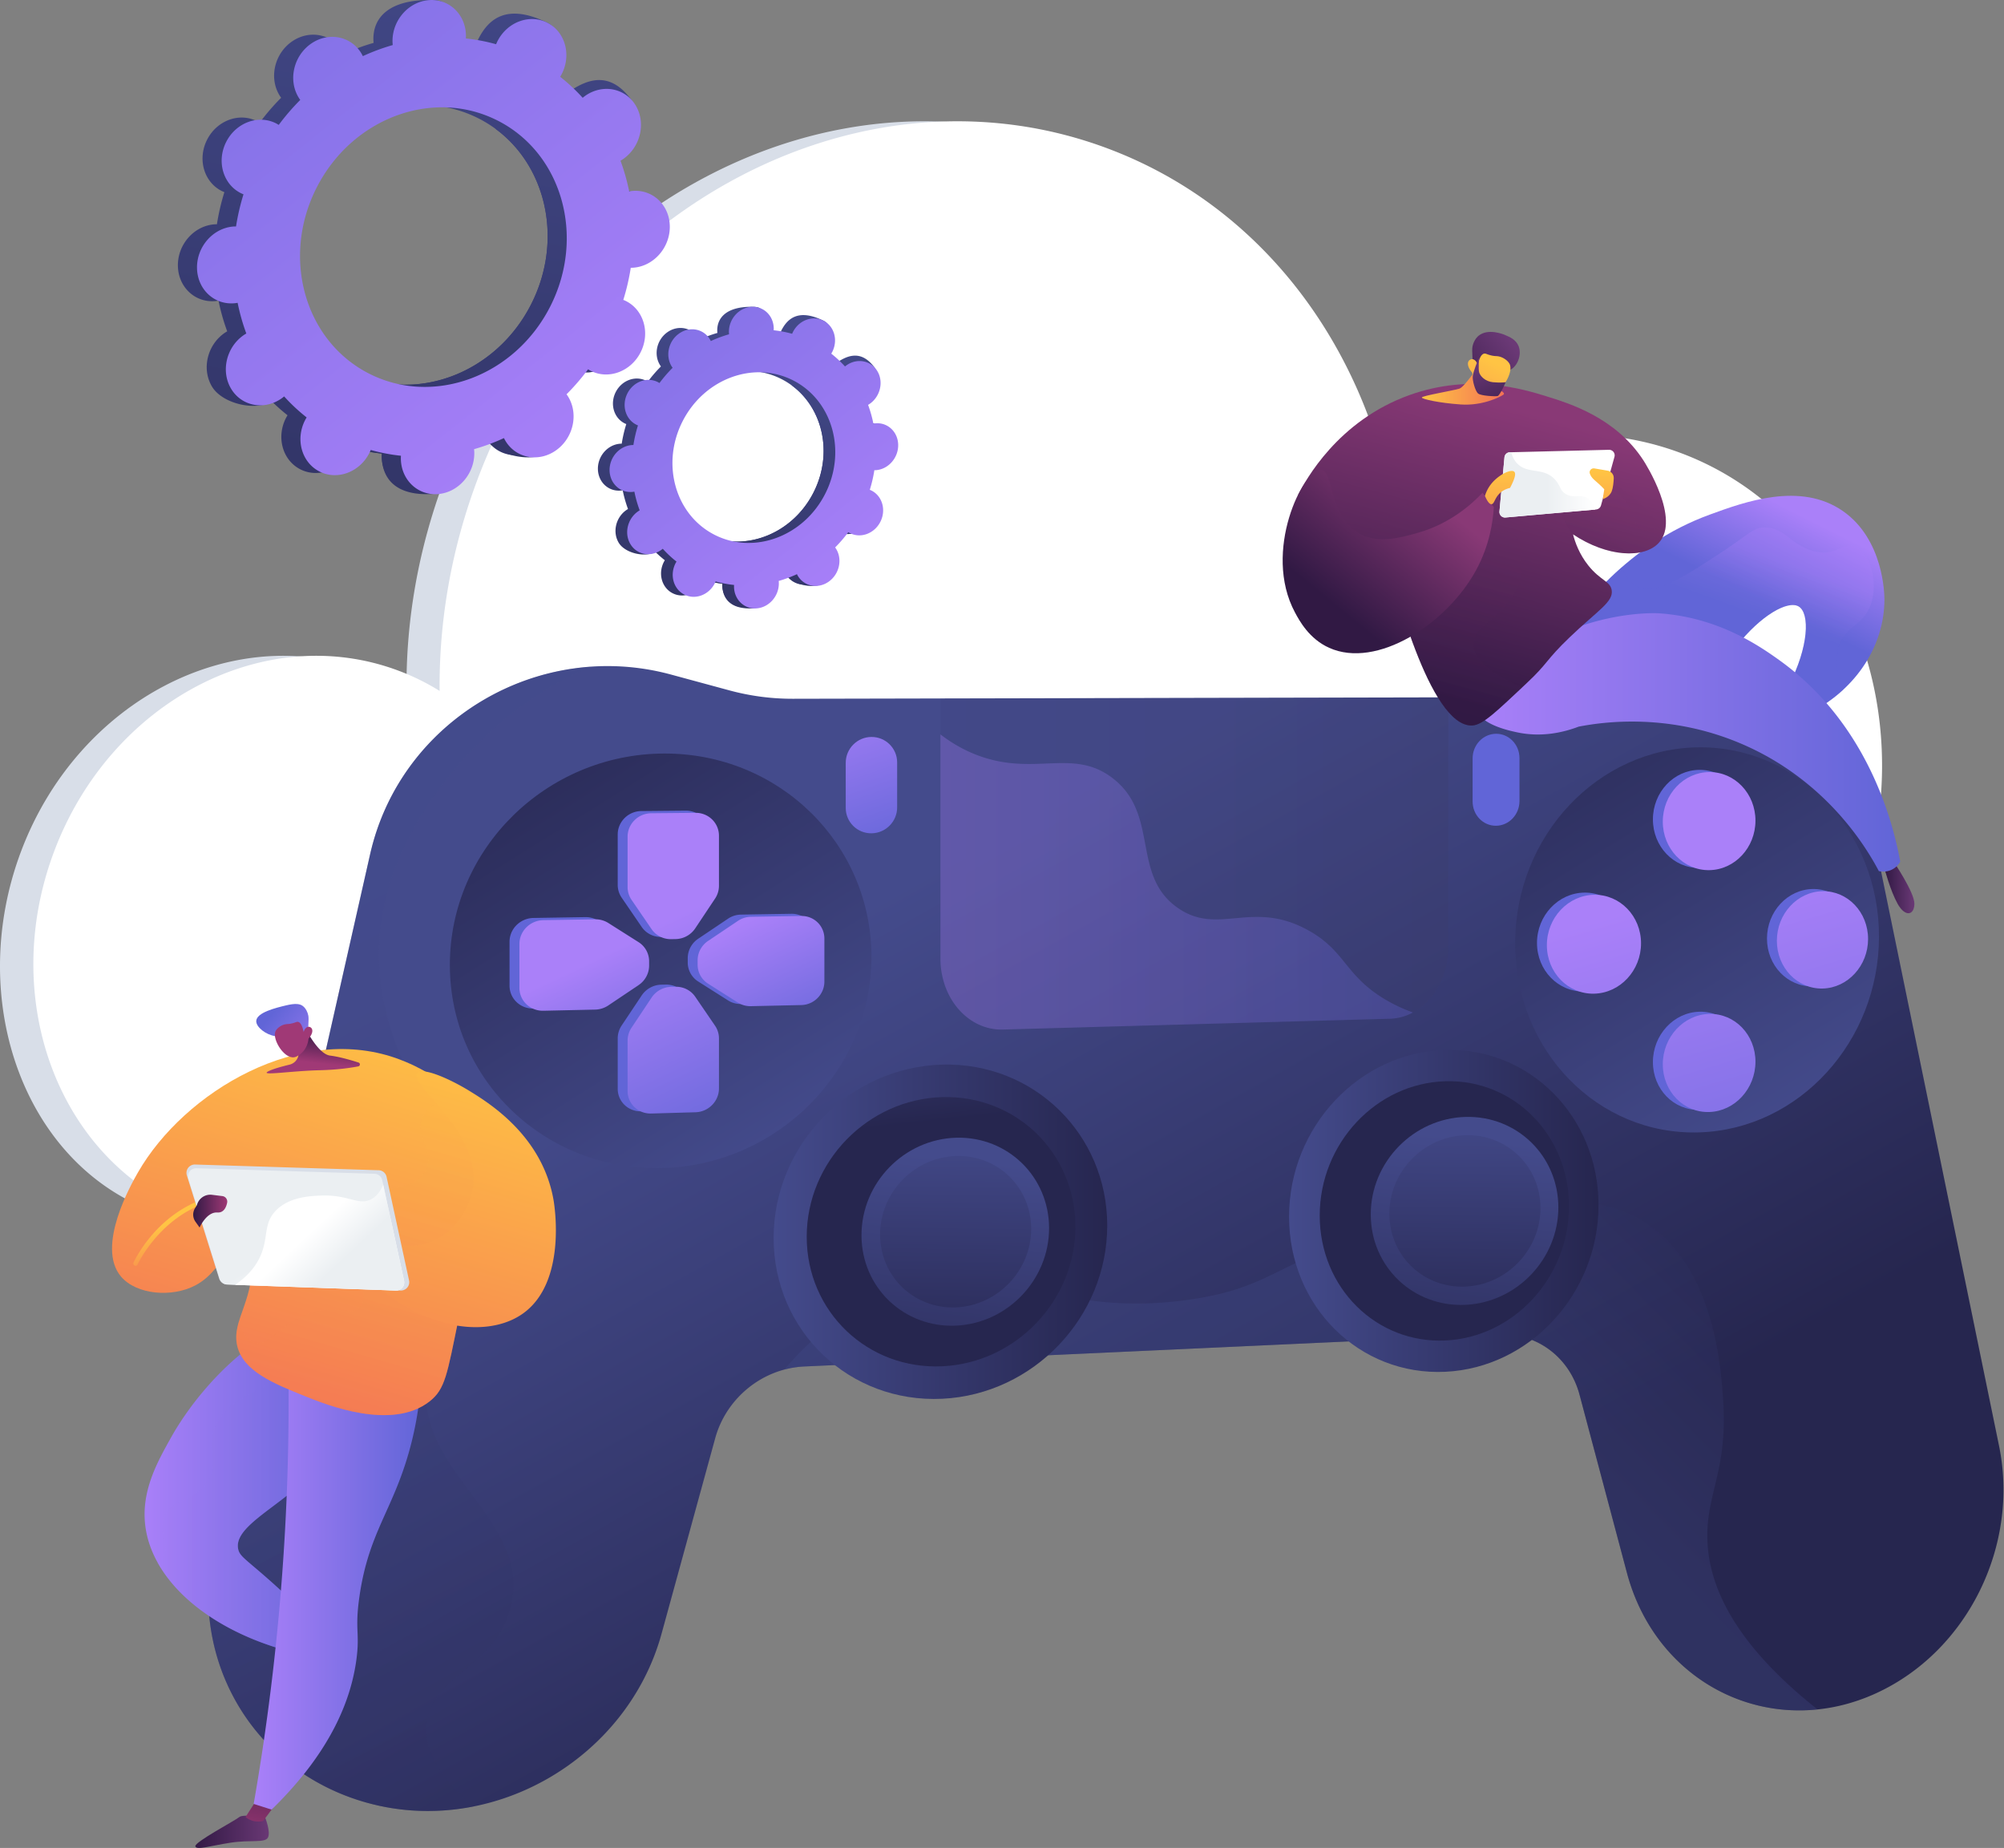
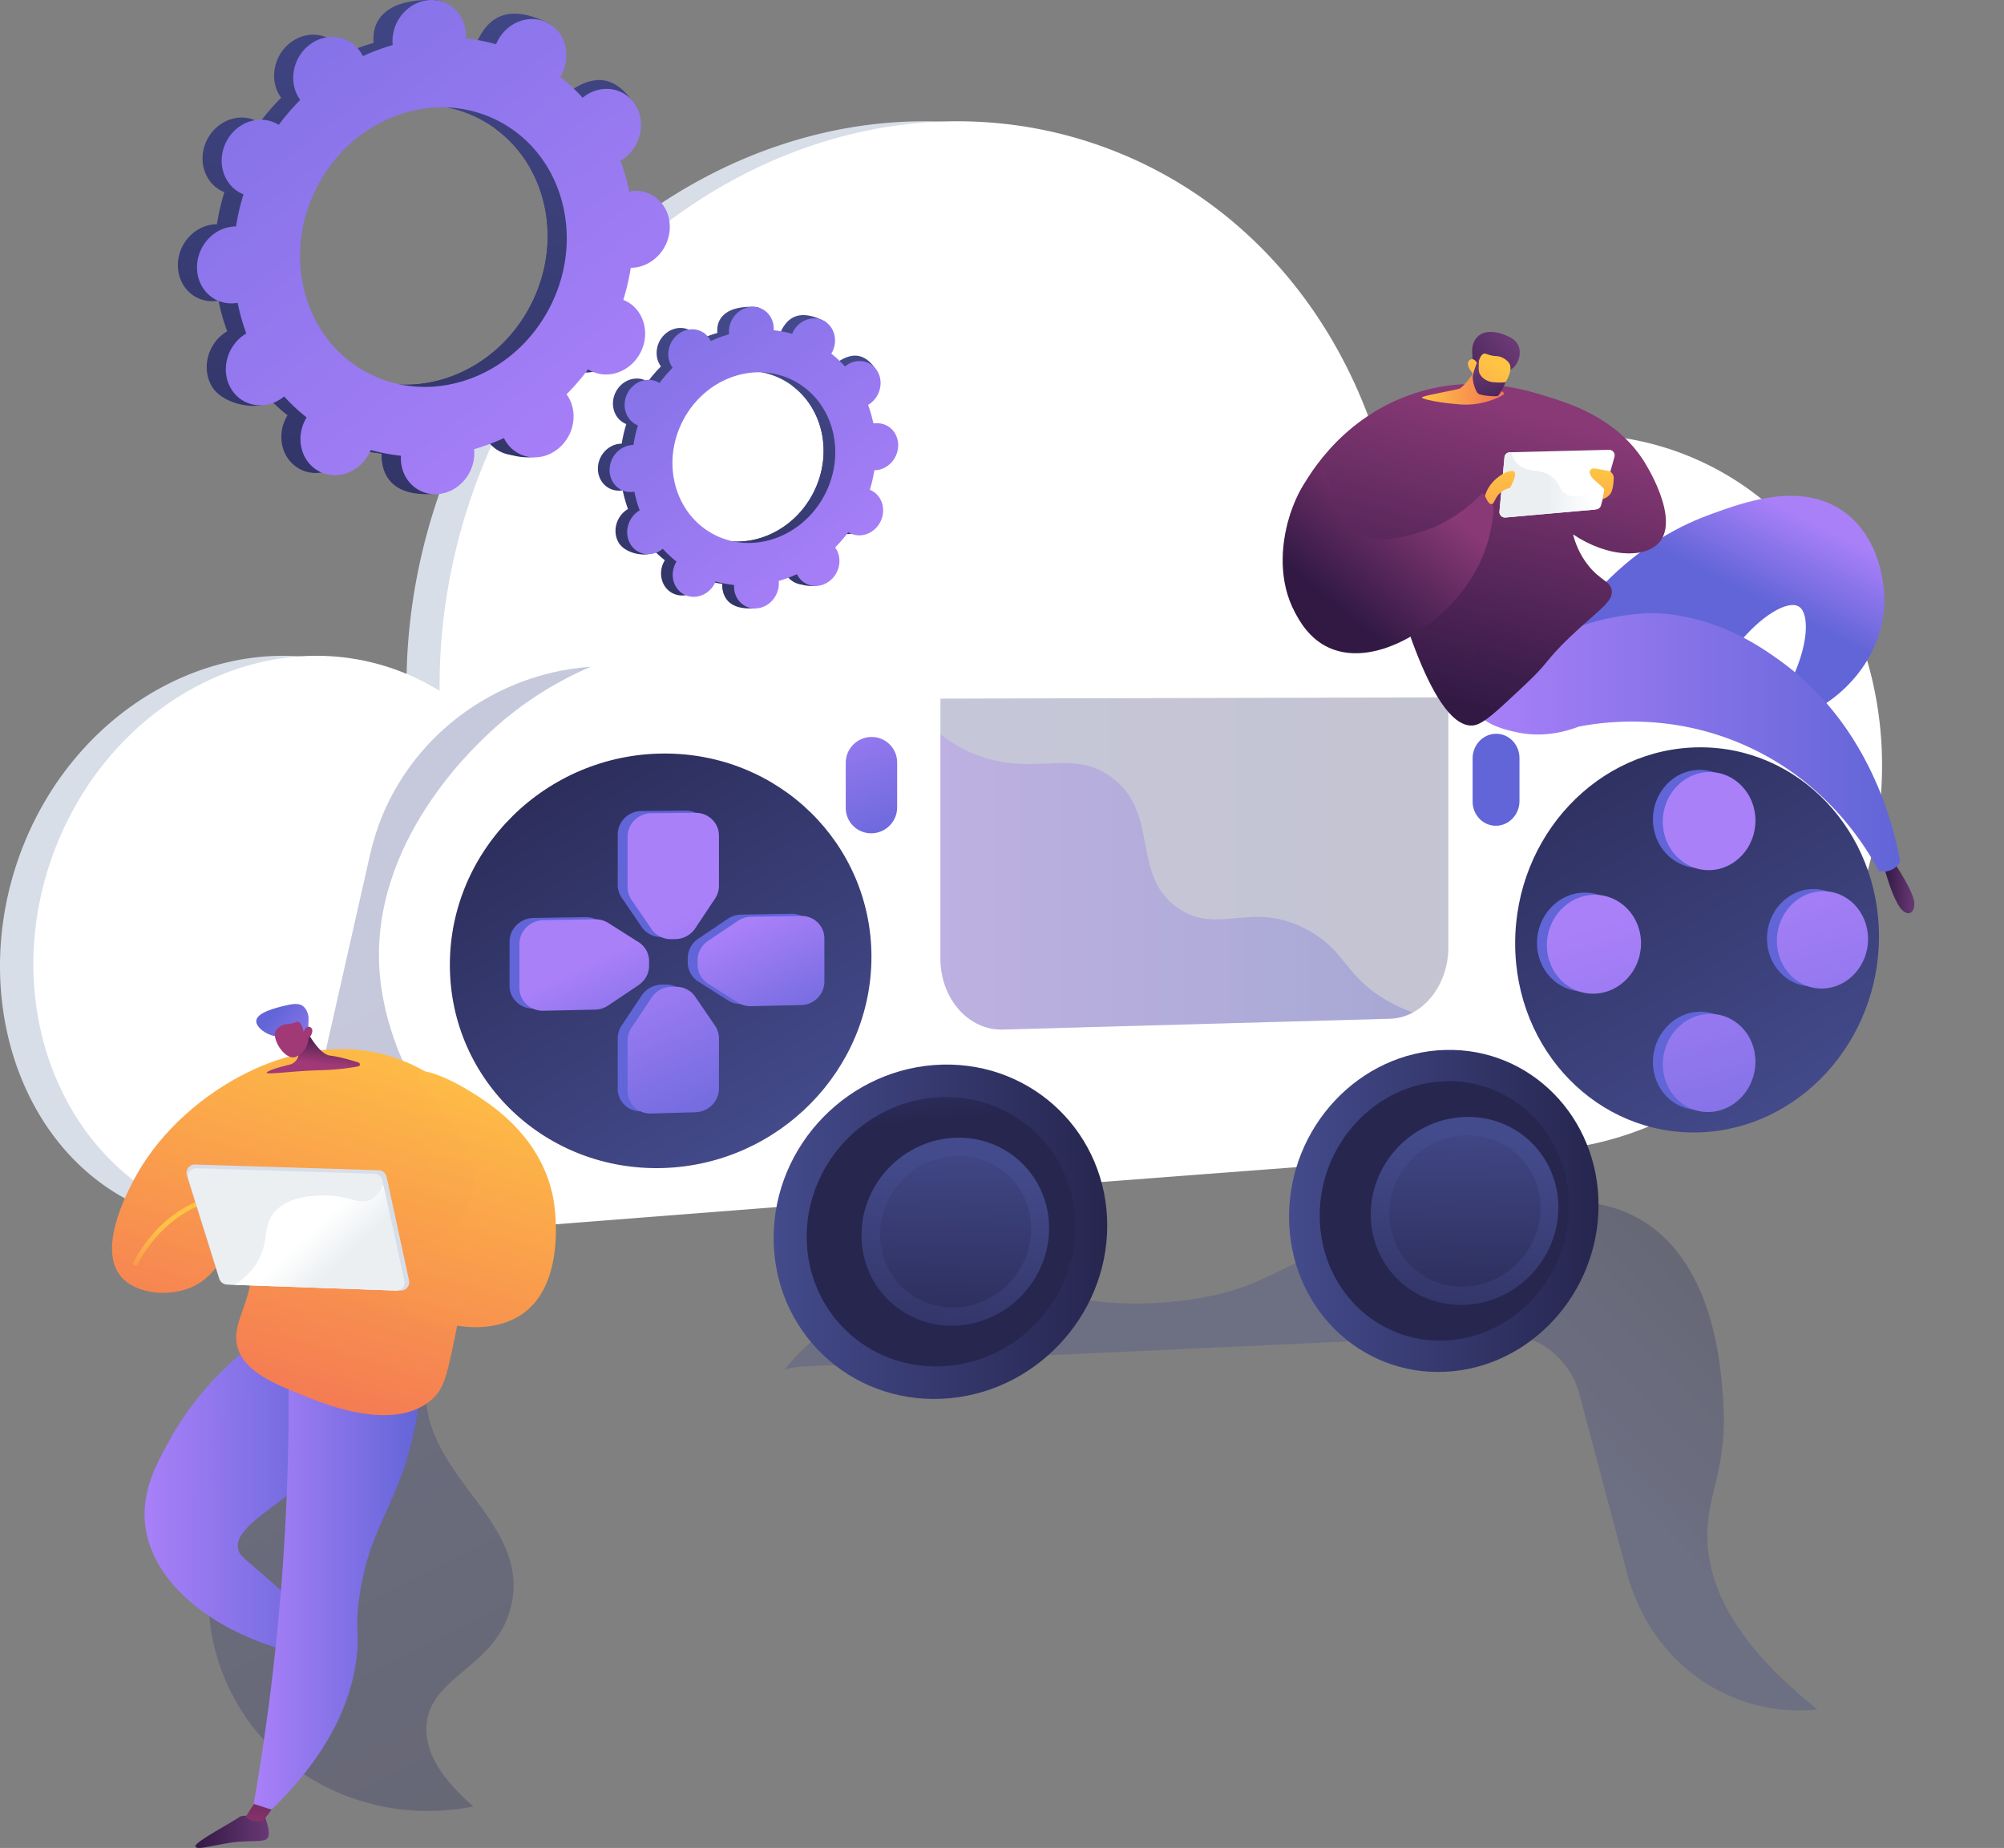
<svg xmlns="http://www.w3.org/2000/svg" width="564" height="520" viewBox="0 0 564 520">
  <rect x="0" y="0" width="564" height="520" fill="#808080" stroke="none" />
  <defs>
    <linearGradient x1="100.992%" y1="-205.674%" x2="23.248%" y2="185.151%" id="linearGradient-36">
      <stop stop-color="#311944" offset="0%" />
      <stop stop-color="#A03976" offset="100%" />
    </linearGradient>
    <linearGradient x1="28.815%" y1="28.996%" x2="68.123%" y2="75.546%" id="linearGradient-1">
      <stop stop-color="#444B8C" offset="0%" />
      <stop stop-color="#26264F" offset="99.64%" />
    </linearGradient>
    <linearGradient x1="71.283%" y1="43.189%" x2="104.948%" y2="26.12%" id="linearGradient-3">
      <stop stop-color="#444B8C" offset="0%" />
      <stop stop-color="#26264F" offset="99.64%" />
    </linearGradient>
    <linearGradient x1="78.105%" y1="94.994%" x2="9.338%" y2="-15.036%" id="linearGradient-4">
      <stop stop-color="#444B8C" offset="0%" />
      <stop stop-color="#26264F" offset="99.64%" />
    </linearGradient>
    <linearGradient x1="0%" y1="50%" x2="100.001%" y2="50%" id="linearGradient-5">
      <stop stop-color="#444B8C" offset="0%" />
      <stop stop-color="#26264F" offset="99.64%" />
    </linearGradient>
    <linearGradient x1="38.881%" y1="-53.479%" x2="45.716%" y2="10.128%" id="linearGradient-6">
      <stop stop-color="#444B8C" offset="0%" />
      <stop stop-color="#26264F" offset="99.64%" />
    </linearGradient>
    <linearGradient x1="54.123%" y1="11.845%" x2="37.515%" y2="165.438%" id="linearGradient-7">
      <stop stop-color="#444B8C" offset="0%" />
      <stop stop-color="#26264F" offset="99.64%" />
    </linearGradient>
    <linearGradient x1="50.809%" y1="-20.433%" x2="48.935%" y2="143%" id="linearGradient-8">
      <stop stop-color="#444B8C" offset="0%" />
      <stop stop-color="#26264F" offset="99.64%" />
    </linearGradient>
    <linearGradient x1="-.001%" y1="50.001%" x2="100%" y2="50.001%" id="linearGradient-9">
      <stop stop-color="#444B8C" offset="0%" />
      <stop stop-color="#26264F" offset="99.64%" />
    </linearGradient>
    <linearGradient x1="37.564%" y1="-70.157%" x2="44.399%" y2="-4.114%" id="linearGradient-10">
      <stop stop-color="#444B8C" offset="0%" />
      <stop stop-color="#26264F" offset="99.64%" />
    </linearGradient>
    <linearGradient x1="54.126%" y1="11.847%" x2="37.518%" y2="165.441%" id="linearGradient-11">
      <stop stop-color="#444B8C" offset="0%" />
      <stop stop-color="#26264F" offset="99.64%" />
    </linearGradient>
    <linearGradient x1="50.807%" y1="-20.429%" x2="48.933%" y2="143.003%" id="linearGradient-12">
      <stop stop-color="#444B8C" offset="0%" />
      <stop stop-color="#26264F" offset="99.64%" />
    </linearGradient>
    <linearGradient x1="30.23%" y1="-57.62%" x2="65.276%" y2="133.213%" id="linearGradient-13">
      <stop stop-color="#AA80F9" offset="0%" />
      <stop stop-color="#6165D7" offset="99.64%" />
    </linearGradient>
    <linearGradient x1="-5.497%" y1="-266.429%" x2="29.553%" y2="-66.554%" id="linearGradient-14">
      <stop stop-color="#AA80F9" offset="0%" />
      <stop stop-color="#6165D7" offset="99.64%" />
    </linearGradient>
    <linearGradient x1="171.227%" y1="203.485%" x2="142.177%" y2="164.883%" id="linearGradient-15">
      <stop stop-color="#AA80F9" offset="0%" />
      <stop stop-color="#6165D7" offset="99.64%" />
    </linearGradient>
    <linearGradient x1="115.476%" y1="144.853%" x2="86.627%" y2="106.385%" id="linearGradient-16">
      <stop stop-color="#AA80F9" offset="0%" />
      <stop stop-color="#6165D7" offset="99.64%" />
    </linearGradient>
    <linearGradient x1="207.257%" y1="161.728%" x2="168.138%" y2="135.225%" id="linearGradient-17">
      <stop stop-color="#AA80F9" offset="0%" />
      <stop stop-color="#6165D7" offset="99.64%" />
    </linearGradient>
    <linearGradient x1="147.47%" y1="111.322%" x2="107.447%" y2="83.956%" id="linearGradient-18">
      <stop stop-color="#AA80F9" offset="0%" />
      <stop stop-color="#6165D7" offset="99.64%" />
    </linearGradient>
    <linearGradient x1="63.479%" y1="78.007%" x2="124.601%" y2="257.452%" id="linearGradient-19">
      <stop stop-color="#AA80F9" offset="0%" />
      <stop stop-color="#6165D7" offset="99.64%" />
    </linearGradient>
    <linearGradient x1="18.828%" y1="-30.347%" x2="79.521%" y2="148.467%" id="linearGradient-20">
      <stop stop-color="#AA80F9" offset="0%" />
      <stop stop-color="#6165D7" offset="99.64%" />
    </linearGradient>
    <linearGradient x1="46.97%" y1="50.656%" x2="129.273%" y2="173.855%" id="linearGradient-21">
      <stop stop-color="#AA80F9" offset="0%" />
      <stop stop-color="#6165D7" offset="99.64%" />
    </linearGradient>
    <linearGradient x1="28.591%" y1="12.322%" x2="112.791%" y2="139.527%" id="linearGradient-22">
      <stop stop-color="#AA80F9" offset="0%" />
      <stop stop-color="#6165D7" offset="99.64%" />
    </linearGradient>
    <linearGradient x1="77.239%" y1="97.088%" x2="1.581%" y2="-33.636%" id="linearGradient-23">
      <stop stop-color="#444B8C" offset="0%" />
      <stop stop-color="#26264F" offset="99.64%" />
    </linearGradient>
    <linearGradient x1="291.254%" y1="305.359%" x2="224.609%" y2="234.821%" id="linearGradient-24">
      <stop stop-color="#AA80F9" offset="0%" />
      <stop stop-color="#6165D7" offset="99.64%" />
    </linearGradient>
    <linearGradient x1="174.706%" y1="182.037%" x2="108.1%" y2="111.52%" id="linearGradient-25">
      <stop stop-color="#AA80F9" offset="0%" />
      <stop stop-color="#6165D7" offset="99.64%" />
    </linearGradient>
    <linearGradient x1="287.385%" y1="299.27%" x2="220.753%" y2="229.303%" id="linearGradient-26">
      <stop stop-color="#AA80F9" offset="0%" />
      <stop stop-color="#6165D7" offset="99.64%" />
    </linearGradient>
    <linearGradient x1="179.442%" y1="188.11%" x2="112.812%" y2="117.02%" id="linearGradient-27">
      <stop stop-color="#AA80F9" offset="0%" />
      <stop stop-color="#6165D7" offset="99.64%" />
    </linearGradient>
    <linearGradient x1="67.17%" y1="112.309%" x2="187.131%" y2="547.627%" id="linearGradient-28">
      <stop stop-color="#AA80F9" offset="0%" />
      <stop stop-color="#6165D7" offset="99.64%" />
    </linearGradient>
    <linearGradient x1="4.579%" y1="-114.868%" x2="124.47%" y2="320.323%" id="linearGradient-29">
      <stop stop-color="#AA80F9" offset="0%" />
      <stop stop-color="#6165D7" offset="99.64%" />
    </linearGradient>
    <linearGradient x1="43.994%" y1="28.368%" x2="163.932%" y2="460.164%" id="linearGradient-30">
      <stop stop-color="#AA80F9" offset="0%" />
      <stop stop-color="#6165D7" offset="99.64%" />
    </linearGradient>
    <linearGradient x1="27.865%" y1="-30.964%" x2="147.8%" y2="407.77%" id="linearGradient-31">
      <stop stop-color="#AA80F9" offset="0%" />
      <stop stop-color="#6165D7" offset="99.64%" />
    </linearGradient>
    <linearGradient x1="45.905%" y1="20.228%" x2="66.526%" y2="134.776%" id="linearGradient-32">
      <stop stop-color="#444B8C" offset="0%" />
      <stop stop-color="#26264F" offset="99.64%" />
    </linearGradient>
    <linearGradient x1=".002%" y1="49.998%" x2="107.496%" y2="49.998%" id="linearGradient-33">
      <stop stop-color="#AA80F9" offset="0%" />
      <stop stop-color="#6165D7" offset="99.64%" />
    </linearGradient>
    <linearGradient x1="-.001%" y1="50.001%" x2="99.999%" y2="50.001%" id="linearGradient-34">
      <stop stop-color="#AA80F9" offset="0%" />
      <stop stop-color="#6165D7" offset="99.64%" />
    </linearGradient>
    <linearGradient x1=".004%" y1="49.986%" x2="100%" y2="49.986%" id="linearGradient-35">
      <stop stop-color="#311944" offset="0%" />
      <stop stop-color="#6B3976" offset="100%" />
    </linearGradient>
    <linearGradient x1="0%" y1="50.001%" x2="100%" y2="50.001%" id="linearGradient-2">
      <stop stop-color="#40447E" offset="0%" />
      <stop stop-color="#3C3B6B" offset="99.64%" />
    </linearGradient>
    <linearGradient x1="-7.127%" y1="49.999%" x2="99.998%" y2="49.999%" id="linearGradient-37">
      <stop stop-color="#AA80F9" offset="0%" />
      <stop stop-color="#6165D7" offset="99.64%" />
    </linearGradient>
    <linearGradient x1="-.003%" y1="49.999%" x2="99.994%" y2="49.999%" id="linearGradient-38">
      <stop stop-color="#AA80F9" offset="0%" />
      <stop stop-color="#6165D7" offset="99.64%" />
    </linearGradient>
    <linearGradient x1="65.966%" y1="-6.568%" x2="33.752%" y2="104.145%" id="linearGradient-39">
      <stop stop-color="#FFC444" offset="0%" />
      <stop stop-color="#F36F56" offset="99.64%" />
    </linearGradient>
    <linearGradient x1="45.811%" y1="37.435%" x2="75.382%" y2="126.198%" id="linearGradient-40">
      <stop stop-color="#FFC444" offset="0%" />
      <stop stop-color="#F36F56" offset="99.64%" />
    </linearGradient>
    <linearGradient x1="67.119%" y1="-20.941%" x2="36.481%" y2="115.481%" id="linearGradient-41">
      <stop stop-color="#FFC444" offset="0%" />
      <stop stop-color="#F36F56" offset="99.64%" />
    </linearGradient>
    <linearGradient x1="67.96%" y1="-7.803%" x2="29.612%" y2="162.306%" id="linearGradient-42">
      <stop stop-color="#FFC444" offset="0%" />
      <stop stop-color="#F36F56" offset="99.64%" />
    </linearGradient>
    <linearGradient x1="40.269%" y1="37.775%" x2="74.38%" y2="72.558%" id="linearGradient-43">
      <stop stop-color="#EBEFF2" offset="49.4%" />
      <stop stop-color="#FFF" offset="100%" />
    </linearGradient>
    <linearGradient x1="92.955%" y1="81.977%" x2="42.289%" y2="47.94%" id="linearGradient-44">
      <stop stop-color="#EBEFF2" offset="49.4%" />
      <stop stop-color="#FFF" offset="100%" />
    </linearGradient>
    <linearGradient x1="62.379%" y1="7.56%" x2="47.2%" y2="71.464%" id="linearGradient-45">
      <stop stop-color="#311944" offset="0%" />
      <stop stop-color="#A03976" offset="100%" />
    </linearGradient>
    <linearGradient x1="0%" y1="49.993%" x2="100.007%" y2="49.993%" id="linearGradient-46">
      <stop stop-color="#311944" offset="0%" />
      <stop stop-color="#A03976" offset="100%" />
    </linearGradient>
    <linearGradient x1="162.232%" y1="116.161%" x2="29.847%" y2="23.92%" id="linearGradient-47">
      <stop stop-color="#AA80F9" offset="0%" />
      <stop stop-color="#6165D7" offset="99.64%" />
    </linearGradient>
    <linearGradient x1="99.089%" y1="-84.367%" x2="63.325%" y2=".464%" id="linearGradient-48">
      <stop stop-color="#311944" offset="0%" />
      <stop stop-color="#A03976" offset="100%" />
    </linearGradient>
    <linearGradient x1="61.235%" y1="-.469%" x2="24.511%" y2="163.739%" id="linearGradient-49">
      <stop stop-color="#444B8C" offset="0%" />
      <stop stop-color="#26264F" offset="99.64%" />
    </linearGradient>
    <linearGradient x1="60.146%" y1="-3.606%" x2="34.305%" y2="174.236%" id="linearGradient-50">
      <stop stop-color="#444B8C" offset="0%" />
      <stop stop-color="#26264F" offset="99.64%" />
    </linearGradient>
    <linearGradient x1="86.058%" y1="97.727%" x2="-45.606%" y2="-76.544%" id="linearGradient-51">
      <stop stop-color="#AA80F9" offset="0%" />
      <stop stop-color="#6165D7" offset="99.64%" />
    </linearGradient>
    <linearGradient x1="61.075%" y1="-26.783%" x2="30.12%" y2="187.196%" id="linearGradient-52">
      <stop stop-color="#444B8C" offset="0%" />
      <stop stop-color="#26264F" offset="99.64%" />
    </linearGradient>
    <linearGradient x1="59.421%" y1="-34.261%" x2="37.637%" y2="197.5%" id="linearGradient-53">
      <stop stop-color="#444B8C" offset="0%" />
      <stop stop-color="#26264F" offset="99.64%" />
    </linearGradient>
    <linearGradient x1="86.053%" y1="97.728%" x2="-45.584%" y2="-76.526%" id="linearGradient-54">
      <stop stop-color="#AA80F9" offset="0%" />
      <stop stop-color="#6165D7" offset="99.64%" />
    </linearGradient>
    <linearGradient x1="76.76%" y1="16.135%" x2="55.058%" y2="46.525%" id="linearGradient-55">
      <stop stop-color="#AA80F9" offset="0%" />
      <stop stop-color="#6165D7" offset="100%" />
    </linearGradient>
    <linearGradient x1="69.821%" y1="19.39%" x2="54.687%" y2="43.555%" id="linearGradient-56">
      <stop stop-color="#AA80F9" offset="0%" />
      <stop stop-color="#6165D7" offset="99.64%" />
    </linearGradient>
    <linearGradient x1=".005%" y1="49.993%" x2="100.012%" y2="49.993%" id="linearGradient-57">
      <stop stop-color="#311944" offset="0%" />
      <stop stop-color="#6B3976" offset="100%" />
    </linearGradient>
    <linearGradient x1="-.001%" y1="50%" x2="99.999%" y2="50%" id="linearGradient-58">
      <stop stop-color="#AA80F9" offset="0%" />
      <stop stop-color="#6165D7" offset="99.64%" />
    </linearGradient>
    <linearGradient x1="58.258%" y1="10.707%" x2="34.972%" y2="90.491%" id="linearGradient-59">
      <stop stop-color="#893976" offset="0%" />
      <stop stop-color="#311944" offset="100%" />
    </linearGradient>
    <linearGradient x1="79.715%" y1="-63.531%" x2="-40.859%" y2="387.913%" id="linearGradient-60">
      <stop stop-color="#893976" offset="0%" />
      <stop stop-color="#311944" offset="100%" />
    </linearGradient>
    <linearGradient x1="68.621%" y1="-.509%" x2="-7.604%" y2="188.056%" id="linearGradient-61">
      <stop stop-color="#893976" offset="0%" />
      <stop stop-color="#311944" offset="100%" />
    </linearGradient>
    <linearGradient x1="50.051%" y1="10.26%" x2="48.314%" y2="379.376%" id="linearGradient-62">
      <stop stop-color="#FFC444" offset="0%" />
      <stop stop-color="#F36F56" offset="99.64%" />
    </linearGradient>
    <linearGradient x1="68.836%" y1="-47.52%" x2="41.402%" y2="93.981%" id="linearGradient-63">
      <stop stop-color="#893976" offset="0%" />
      <stop stop-color="#311944" offset="100%" />
    </linearGradient>
    <linearGradient x1="72.61%" y1="13.655%" x2="25.773%" y2="63.137%" id="linearGradient-64">
      <stop stop-color="#893976" offset="0%" />
      <stop stop-color="#311944" offset="100%" />
    </linearGradient>
    <linearGradient x1=".002%" y1="49.996%" x2="99.999%" y2="49.996%" id="linearGradient-65">
      <stop stop-color="#FFC444" offset="0%" />
      <stop stop-color="#F36F56" offset="99.64%" />
    </linearGradient>
    <linearGradient x1=".001%" y1="49.993%" x2="99.999%" y2="49.993%" id="linearGradient-66">
      <stop stop-color="#EBEFF2" offset="49.4%" />
      <stop stop-color="#FFF" offset="100%" />
    </linearGradient>
    <linearGradient x1="50.223%" y1="-.205%" x2="48.369%" y2="341.196%" id="linearGradient-67">
      <stop stop-color="#FFC444" offset="0%" />
      <stop stop-color="#F36F56" offset="99.64%" />
    </linearGradient>
    <linearGradient x1="-57.856%" y1="135.546%" x2="72.439%" y2="18.975%" id="linearGradient-68">
      <stop stop-color="#311944" offset="0%" />
      <stop stop-color="#6B3976" offset="100%" />
    </linearGradient>
    <linearGradient x1="58.08%" y1="20.307%" x2="-67.462%" y2="267.834%" id="linearGradient-69">
      <stop stop-color="#FFC444" offset="0%" />
      <stop stop-color="#F36F56" offset="99.64%" />
    </linearGradient>
    <linearGradient x1="88.578%" y1="179.906%" x2="32.181%" y2="10.587%" id="linearGradient-70">
      <stop stop-color="#311944" offset="0%" />
      <stop stop-color="#6B3976" offset="100%" />
    </linearGradient>
  </defs>
  <g id="Page-1" stroke="none" stroke-width="1" fill="none" fill-rule="evenodd">
    <g id="(D)-2FAG87-main" transform="translate(-689 -154)" fill-rule="nonzero">
      <g id="illustration" transform="translate(689 154)">
        <g id="Group" transform="translate(0 34.127)">
          <path d="M464.061 93.475c-27.578-10.45-57.668-5.013-81.862 11.916-9.041-44.281-37.358-81.673-79.365-97.59-68.831-26.083-148.35 15.374-177.61 92.595-7.541 19.898-10.997 40.229-10.813 59.896a65.412 65.412 0 00-11.376-5.623c-37.608-14.25-81.053 8.4-97.04 50.589-15.988 42.19.993 89.483 39.147 102.193 20.378 6.79 52.579 6.79 52.579 6.79s313.114-24.574 322.777-24.533c38.582.167 76.503-26.377 92.478-68.538 19.976-52.72-1.925-109.89-48.915-127.695z" id="Path" fill="#D8DEE8" />
          <path d="M473.374 93.475c-27.579-10.45-57.67-5.013-81.863 11.916-9.041-44.281-37.358-81.673-79.364-97.59-68.832-26.083-148.35 15.374-177.611 92.595-7.541 19.898-10.997 40.229-10.812 59.896a65.412 65.412 0 00-11.377-5.623c-37.608-14.25-81.052 8.4-97.04 50.589-15.987 42.19 1.54 87.943 39.147 102.193 7.96 3.016 52.579 6.79 52.579 6.79s313.114-24.574 322.777-24.533c38.583.167 76.503-26.377 92.479-68.538 19.976-52.72-1.924-109.89-48.915-127.695z" id="Path" fill="#FFF" />
        </g>
        <g id="Group" transform="translate(58.622 187.43)">
-           <path d="M503.975 219.37l-35.228-171.5c-6.994-34.047-39.555-54.982-71.811-45.634L382.36 6.46a58.323 58.323 0 01-16.106 2.305l-32.546.069-133.914.287-35.266.075a67.781 67.781 0 01-17.881-2.363L130.212 2.38C92.96-7.71 54.066 15.234 45.538 52.956L1.606 247.301c-7.347 32.502 11.127 63.567 42.848 72.485 35.288 9.92 73.41-12.145 83.123-47.54l15.084-54.962c3.129-11.403 13.418-19.665 25.09-20.202l195.571-9c10.575-.488 19.802 6.446 22.591 16.93l13.339 50.121c8.494 31.922 41.13 47.364 70.38 33.788 25.546-11.854 40.107-41.491 34.343-69.55z" id="Path" fill="url(#linearGradient-1)" />
          <path d="M332.586 99.228l-108.938 3.04c-9.699.271-17.598-8.687-17.598-20.01V9.155L349 8.8v70.266c0 10.884-7.33 19.909-16.414 20.162z" id="Path" fill="url(#linearGradient-2)" opacity=".3" />
          <path d="M421.898 245.663c-.342-12.796 5.752-19.386 4.45-38.941-.608-9.142-2.338-35.13-19.47-48.4-16.413-12.713-39.094-7.654-68.425-1.114-37.796 8.429-36.332 17.481-62.864 21.14-38.68 5.335-52.47-12.432-80.666-3.338-14.058 4.536-24.789 13.525-32.847 22.978a26.47 26.47 0 015.677-.906l195.571-9c10.575-.488 19.802 6.446 22.591 16.93l13.339 50.121c6.893 25.902 29.682 40.953 53.66 38.454-24.54-19.407-30.689-35.737-31.016-47.924z" id="Path" fill="url(#linearGradient-3)" opacity=".3" />
          <path d="M186.635 81.804c0 31.773-26.001 58.376-58.515 59.434-33.007 1.074-60.135-24.515-60.135-57.167s27.128-59.277 60.135-59.465c32.514-.185 58.515 25.426 58.515 57.198z" id="Path" fill="url(#linearGradient-4)" />
          <g id="Path">
            <path d="M93.887 45.296c0 25.682-20.66 47.5-46.426 48.747C21.379 95.305 0 75.056 0 48.803 0 22.548 21.379.704 47.46.017c25.768-.678 46.427 19.597 46.427 45.279z" fill="url(#linearGradient-5)" transform="translate(159.106 112.126)" />
            <path d="M84.94 45.63c0 20.733-16.699 38.312-37.48 39.273-20.985.97-38.15-15.344-38.15-36.447S26.475 9.756 47.46 9.16c20.781-.594 37.48 15.738 37.48 36.47z" fill="url(#linearGradient-6)" transform="translate(159.106 112.126)" />
            <path d="M52.795 25.471c0 14.442-11.619 26.71-26.106 27.412C12.023 53.593 0 42.206 0 27.443 0 12.68 12.023.396 26.689.009c14.487-.38 26.106 11.02 26.106 25.462z" fill="url(#linearGradient-7)" transform="translate(183.833 132.704)" />
            <path d="M47.762 25.66c0 11.658-9.39 21.543-21.075 22.084-11.801.544-21.452-8.63-21.452-20.495 0-11.867 9.65-21.761 21.452-22.098C38.372 4.818 47.762 14 47.762 25.66z" fill="url(#linearGradient-8)" transform="translate(183.833 132.704)" />
            <path d="M87.097 43.69c0 24.744-19.179 45.732-43.086 46.89C19.821 91.75 0 72.217 0 46.94 0 21.666 19.821.654 44.011.016 67.918-.61 87.097 18.946 87.097 43.69z" fill="url(#linearGradient-9)" transform="translate(304.168 107.995)" />
            <path d="M78.79 44c0 19.974-15.498 36.885-34.78 37.776-19.465.9-35.38-14.836-35.38-35.154 0-20.319 15.915-37.246 35.38-37.798C63.291 8.273 78.79 24.024 78.79 44z" fill="url(#linearGradient-10)" transform="translate(304.168 107.995)" />
            <path d="M52.795 25.471c0 14.442-11.619 26.71-26.106 27.412C12.023 53.593 0 42.206 0 27.443 0 12.68 12.023.396 26.689.009c14.49-.38 26.106 11.022 26.106 25.462z" fill="url(#linearGradient-11)" transform="translate(327.16 126.853)" />
            <path d="M47.764 25.66c0 11.658-9.39 21.543-21.075 22.084-11.801.544-21.452-8.63-21.452-20.495 0-11.867 9.65-21.761 21.452-22.098C38.374 4.818 47.764 14 47.764 25.66z" fill="url(#linearGradient-12)" transform="translate(327.16 126.853)" />
          </g>
          <path d="M186.647 47.054c-4 .043-7.248-3.156-7.248-7.147V27.205c0-3.99 3.247-7.242 7.248-7.262 3.992-.018 7.222 3.192 7.222 7.169V39.77c.002 3.98-3.23 7.24-7.222 7.284z" id="Path" fill="url(#linearGradient-13)" />
          <path d="M362.43 44.928c-3.645.04-6.605-3.016-6.605-6.828V25.974c0-3.81 2.96-6.912 6.606-6.93 3.64-.018 6.586 3.049 6.586 6.847V37.98c0 3.797-2.947 6.91-6.586 6.949z" id="Path" fill="url(#linearGradient-14)" />
          <g id="Path">
            <path d="M49.56 0L37.097.117c-3.673.034-6.653 2.988-6.653 6.596v14.18a6.36 6.36 0 001.112 3.597l5.635 8.24c1.23 1.799 3.306 2.857 5.528 2.817l1.236-.021a6.78 6.78 0 005.51-3.004l5.59-8.385a6.505 6.505 0 001.099-3.608V6.432c0-3.586-2.95-6.467-6.596-6.432z" fill="url(#linearGradient-15)" transform="translate(84.782 40.676)" />
            <path d="M49.56 84.255l-12.462.358c-3.673.105-6.653-2.732-6.653-6.34v-14.18c0-1.286.387-2.552 1.112-3.638L37.192 52a6.83 6.83 0 015.528-3.029l1.236-.026c2.217-.045 4.286 1.003 5.51 2.794l5.59 8.17a6.306 6.306 0 011.099 3.567v14.097c0 3.585-2.95 6.577-6.596 6.682z" fill="url(#linearGradient-16)" transform="translate(84.782 40.676)" />
            <path d="M0 36.887V49.26c0 3.634 3.024 6.513 6.746 6.43l14.575-.321a6.92 6.92 0 003.697-1.173l8.51-5.714c1.857-1.247 2.972-3.311 2.972-5.497v-1.218a6.362 6.362 0 00-2.972-5.383l-8.51-5.39a6.722 6.722 0 00-3.697-1.032l-14.575.236C3.024 30.259 0 33.253 0 36.887z" fill="url(#linearGradient-17)" transform="translate(84.782 40.676)" />
            <path d="M85.827 35.37V47.5c0 3.563-2.91 6.515-6.504 6.593l-14.19.313a6.52 6.52 0 01-3.63-1.003l-8.401-5.322a6.325 6.325 0 01-2.95-5.357v-1.215c0-2.18 1.107-4.232 2.95-5.47l8.4-5.643a6.719 6.719 0 013.63-1.141l14.19-.23c3.597-.06 6.505 2.782 6.505 6.344z" fill="url(#linearGradient-18)" transform="translate(84.782 40.676)" />
          </g>
          <g id="Path">
            <path d="M49.56 0L37.097.117c-3.673.034-6.653 2.988-6.653 6.596v14.18a6.36 6.36 0 001.112 3.597l5.635 8.24c1.23 1.799 3.306 2.857 5.528 2.817l1.236-.021a6.786 6.786 0 005.512-3.004l5.59-8.385a6.505 6.505 0 001.099-3.608V6.432C56.155 2.845 53.205-.033 49.559 0z" fill="url(#linearGradient-19)" transform="translate(87.564 41.292)" />
            <path d="M49.56 84.255l-12.462.358c-3.673.105-6.653-2.732-6.653-6.34v-14.18c0-1.286.387-2.552 1.112-3.64l5.635-8.455a6.83 6.83 0 015.528-3.03l1.236-.025c2.217-.045 4.286 1.003 5.512 2.794l5.59 8.17a6.306 6.306 0 011.099 3.567v14.097c-.002 3.587-2.952 6.579-6.598 6.684z" fill="url(#linearGradient-20)" transform="translate(87.564 41.292)" />
            <path d="M0 36.889v12.373c0 3.634 3.024 6.513 6.746 6.43l14.575-.321a6.92 6.92 0 003.697-1.173l8.51-5.716c1.857-1.247 2.972-3.311 2.972-5.497V41.77a6.362 6.362 0 00-2.972-5.383l-8.51-5.39a6.722 6.722 0 00-3.697-1.032L6.746 30.2C3.024 30.26 0 33.255 0 36.889z" fill="url(#linearGradient-21)" transform="translate(87.564 41.292)" />
            <path d="M85.827 35.37V47.5c0 3.563-2.91 6.515-6.506 6.593l-14.19.313a6.52 6.52 0 01-3.63-1.003L53.1 48.081a6.325 6.325 0 01-2.95-5.357v-1.215c0-2.18 1.107-4.232 2.95-5.47l8.4-5.643a6.719 6.719 0 013.63-1.141l14.19-.23c3.597-.058 6.507 2.784 6.507 6.344z" fill="url(#linearGradient-22)" transform="translate(87.564 41.292)" />
          </g>
          <g id="Path">
            <path d="M0 55.165c0 30.305 23.376 54.11 51.848 53.185 28.073-.913 50.547-25.595 50.547-55.14 0-29.546-22.474-53.37-50.547-53.21C23.378.161 0 24.86 0 55.165z" fill="url(#linearGradient-23)" transform="translate(367.802 22.859)" />
            <path d="M58.705 13.664c0 7.598-5.81 13.837-12.998 13.938-7.216.101-13.082-6.015-13.082-13.661S38.493.051 45.707.001c7.189-.052 12.998 6.066 12.998 13.663z" fill="url(#linearGradient-24)" transform="translate(373.944 29.202)" />
            <path d="M58.705 81.502c0 7.599-5.81 13.937-12.998 14.16-7.216.223-13.082-5.794-13.082-13.442 0-7.646 5.868-13.988 13.082-14.16 7.189-.175 12.998 5.844 12.998 13.442z" fill="url(#linearGradient-25)" transform="translate(373.944 29.202)" />
            <path d="M13.295 34.539c7.305-.115 13.207 6.001 13.207 13.66 0 7.657-5.902 14-13.207 14.164C5.964 62.527 0 56.413 0 48.705c0-7.709 5.962-14.051 13.295-14.166z" fill="url(#linearGradient-26)" transform="translate(373.944 29.202)" />
            <path d="M77.605 33.53c7.075-.11 12.793 5.91 12.793 13.448 0 7.537-5.718 13.776-12.793 13.936-7.101.16-12.877-5.86-12.877-13.445 0-7.586 5.776-13.828 12.877-13.939z" fill="url(#linearGradient-27)" transform="translate(373.944 29.202)" />
            <path d="M58.705 13.664c0 7.598-5.81 13.837-12.998 13.938-7.216.101-13.082-6.015-13.082-13.661S38.493.051 45.707.001c7.189-.052 12.998 6.064 12.998 13.663z" fill="url(#linearGradient-28)" transform="translate(376.724 29.82)" />
            <path d="M58.705 81.5c0 7.599-5.81 13.937-12.998 14.16-7.216.223-13.082-5.794-13.082-13.442 0-7.646 5.868-13.988 13.082-14.16 7.189-.173 12.998 5.846 12.998 13.442z" fill="url(#linearGradient-29)" transform="translate(376.724 29.82)" />
            <path d="M13.295 34.537c7.305-.115 13.207 6.001 13.207 13.66 0 7.657-5.902 14-13.207 14.164C5.964 62.525 0 56.41 0 48.703c.002-7.709 5.964-14.051 13.295-14.166z" fill="url(#linearGradient-30)" transform="translate(376.724 29.82)" />
            <path d="M77.607 33.528c7.075-.11 12.793 5.91 12.793 13.448 0 7.537-5.718 13.776-12.793 13.936-7.101.16-12.877-5.86-12.877-13.445 0-7.584 5.776-13.828 12.877-13.939z" fill="url(#linearGradient-31)" transform="translate(376.724 29.82)" />
          </g>
          <path d="M61.409 297.954c1.113-14.08 20.07-16.174 23.92-33.934 5.279-24.345-26.81-36.699-23.92-62.864 2.825-25.59 35.99-36.185 31.152-51.737-2.403-7.723-11.036-6.562-22.809-17.245-16.55-15.019-20.315-36.213-21.139-42.28-5.137-37.756 25.123-66.083 30.598-71.207 9.278-8.686 19.201-14.537 28.434-18.5-29.189 2.03-55.303 22.69-62.103 52.771L1.608 247.301c-7.347 32.502 11.127 63.567 42.848 72.485 10.064 2.83 20.357 3.048 30.156 1.108-11.097-9.592-13.657-17.18-13.203-22.94z" id="Path" fill="url(#linearGradient-32)" opacity=".3" />
          <path d="M309.523 74.319c-15.785-8.714-25.147 1.672-36.6-6.227-13.355-9.214-5.057-26.394-18.475-36.61-11.302-8.604-22.11-.162-38.444-6.576-3.176-1.248-6.542-3.055-9.956-5.688v63.044c0 11.321 7.9 20.28 17.598 20.01l108.938-3.04c2.29-.063 4.47-.69 6.447-1.757a45.16 45.16 0 01-7.72-3.618c-11.523-6.822-11.158-13.671-21.788-19.538z" id="Path" fill="url(#linearGradient-33)" opacity=".3" />
        </g>
        <g id="Group" transform="translate(31.53 282.512)">
          <path d="M56.47 91.563c-10.218-4.99-30.15 13.085-39.848 30.398-3.866 6.899-8.403 14.999-7.29 24.63 1.974 17.073 20.913 32.048 46.98 37.047l2.2-7.862a243.374 243.374 0 00-12.559-12.163c-8.367-7.543-10.087-8.047-10.487-10.426-1.314-7.8 18.743-14.33 25.878-28.044 6.134-11.793 2.976-29.746-4.874-33.58z" id="Path" fill="url(#linearGradient-34)" />
          <path d="M43.045 228.78s1.678 4.14.844 5.76c-.834 1.621-4.86.597-10.537 1.465-5.677.867-9.592 2.195-9.907 1.018-.315-1.175 11.448-7.382 12.388-8.24.94-.86 7.212-.002 7.212-.002z" id="Path" fill="url(#linearGradient-35)" />
          <path d="M41.543 222.593l-3.969 6.188s1.829 1.805 4.938 1.133l4.367-5.86-5.336-1.461z" id="Path" fill="url(#linearGradient-36)" />
          <path d="M61.344 125.141c6.134-11.79 2.976-29.744-4.874-33.578-2.058-1.004-4.515-1.062-7.198-.388 1.413 4.082 1.133 7.032.436 9.122-3.11 9.32-16.556 8.26-20.757 18.87-2.655 6.707 1.568 10.036-2.2 15.411-3.906 5.572-10.294 4.636-12.267 10.063-1.47 4.044 1.428 6.343.315 9.75-.311.95-.924 1.903-1.952 2.808 6.909 12.425 22.984 22.512 43.467 26.44l2.2-7.861a243.374 243.374 0 00-12.559-12.163c-8.367-7.543-10.087-8.047-10.487-10.426-1.318-7.805 18.741-14.333 25.876-28.048z" id="Path" fill="url(#linearGradient-37)" opacity=".3" />
          <path d="M49.498 95.265a660.11 660.11 0 01-9.631 129.826l5.042 1.605c17.29-16.845 22.462-31.663 23.88-42.321 1-7.535-.514-8.183.837-17.612 2.574-17.959 9.287-24.109 14-40.92 1.77-6.311 3.74-15.843 3.614-28.27a173291.3 173291.3 0 00-37.742-2.308z" id="Path" fill="url(#linearGradient-38)" />
          <path d="M37.113 63.256c.313.071 1.676.525 2.215 6.22 1.3 13.728-5.85 19.288-4.09 26.732 1.69 7.146 10.305 10.614 19.176 14.182 5.926 2.386 24.257 9.762 34.919 1.466 4.485-3.49 4.977-7.705 8.178-23.197 8.134-39.361 11.284-42.744 7.862-51.263-5.872-14.632-21.6-20.693-24.215-21.702-27.9-10.75-60.847 9.007-73.867 31.707-1.713 2.988-11.95 20.84-4.759 29.306 4.351 5.122 14.353 5.95 20.953 2.457 8.817-4.666 10.69-16.582 13.628-15.908z" id="Path" fill="url(#linearGradient-39)" />
          <path d="M6.62 73.668a.629.629 0 01-.57-.89c.239-.523 5.997-12.882 19.305-17.76a.628.628 0 11.432 1.18C12.986 60.89 7.25 73.178 7.192 73.302a.629.629 0 01-.572.367z" id="Path" fill="url(#linearGradient-40)" />
          <path d="M87.133 32.363c-1.761 4.793 3.523 8.948 1.258 14.153-3.245 7.46-16.145 3.632-20.756 11.008-5.467 8.744 7.052 23.083 1.886 27.99-2.354 2.237-5.072-.628-11.951.944-9.798 2.236-12.742 9.98-17.297 8.805-1.433-.369-3.17-1.67-4.633-5.675-.638 2.223-.94 4.331-.4 6.62 1.69 7.146 10.305 10.614 19.175 14.182 5.927 2.386 24.258 9.762 34.92 1.466 4.485-3.49 4.977-7.705 8.178-23.197 8.134-39.361 11.284-42.744 7.862-51.263-1.864-4.647-4.723-8.425-7.84-11.456-6.722 1.484-9.48 3.913-10.402 6.423z" id="Path" fill="url(#linearGradient-41)" opacity=".3" />
          <path d="M70.266 62.436c.753.685 8.385 7.408 17.567 5.112 7.996-2 12.906-9.774 13.766-16.315 2.045-15.557-18.224-28.616-15.726-31.764 1.488-1.875 9.469 1.757 14.78 5.032 5.517 3.4 20.42 12.588 23.597 30.618.269 1.531 3.774 23.027-8.496 31.905-11.345 8.209-33.57 3.743-48.622-15.672a5309.49 5309.49 0 003.134-8.916z" id="Path" fill="url(#linearGradient-42)" />
          <path d="M21.056 48.226l9.088 29.03a2.35 2.35 0 002.162 1.647L81.21 80.63a2.352 2.352 0 002.382-2.849l-6.325-29.15a2.351 2.351 0 00-2.225-1.852l-51.67-1.609a2.354 2.354 0 00-2.317 3.056z" id="Path" fill="#D8DEE8" />
          <path d="M21.492 49.18l8.82 28.175a2.282 2.282 0 002.097 1.6l47.465 1.675a2.28 2.28 0 002.31-2.764l-6.138-28.289a2.28 2.28 0 00-2.16-1.797L23.74 46.219a2.28 2.28 0 00-2.247 2.962z" id="Path" fill="url(#linearGradient-43)" />
          <path d="M82.184 77.866l-5.859-27.003c-.995 2.35-2.276 3.539-3.503 4.145-3.533 1.745-6.283-1.399-13.996-1.102-2.95.115-8.98.347-12.738 4.246-3.53 3.664-2.03 7.428-4.246 12.58-1.12 2.601-3.194 5.55-7.194 8.301l45.224 1.597a2.281 2.281 0 002.312-2.764z" id="Path" fill="url(#linearGradient-44)" />
          <path d="M52.397 12.897a3.343 3.343 0 01-2.422 4.166c-2.235.54-4.955 1.284-6.13 1.958-2.158 1.234 6.57-.192 14.599-.38 5.012-.117 8.757-.68 10.863-1.086.565-.11.61-.9.062-1.076-2.007-.652-5.269-1.613-8.025-1.96-3.412-.43-7.071-7.959-7.071-7.959l-2.925 2.657 1.049 3.68z" id="Path" fill="url(#linearGradient-45)" />
-           <path d="M23.348 57.479l.555-.908a3.887 3.887 0 014.234-2.877l2.917.36c.913.114 1.53.982 1.341 1.881-.271 1.302-.969 2.86-2.762 2.738-3.043-.206-4.989 4.23-4.989 4.23l-1.169-1.644a3.44 3.44 0 01-.127-3.78z" id="Path" fill="url(#linearGradient-46)" />
          <path d="M45.88 9.039c-2.522-.375-5.348-2.495-5.292-4.246.075-2.407 5.58-3.727 8.359-4.393 2.788-.667 3.97-.426 4.77.183.815.62 1.35 1.731 1.525 2.69.095.523.1 1.24.012 2.673-.08 1.27-.056 1.215-.09 1.591-.079.902-.324 2.487-1.204 4.686-.367-.402-.85-.882-1.462-1.353-.236-.183-1.167-.886-2.227-1.312-1.82-.737-2.861-.293-4.391-.52z" id="Path" fill="url(#linearGradient-47)" />
          <path d="M55.301 9.768s-.162 3.513-3.475 5.056c-2.964 1.381-6.9-4.808-5.817-7.172.36-.789 1.48-1.647 2.625-1.912.678-.157 1.008-.022 2.11-.3 1.015-.255 1.213-.493 1.605-.413.491.099 1.115.655 1.583 2.839.244-.852.783-1.423 1.367-1.458.093-.006.363.02.585.162.8.517.644 1.821-.583 3.198z" id="Path" fill="url(#linearGradient-48)" />
        </g>
        <g id="Group">
          <g transform="translate(168.27 86.322)">
            <path d="M67.64 63.322c3.053 1.55 6.89.127 8.57-3.18 1.678-3.307.564-7.244-2.49-8.793a5.152 5.152 0 00-.48-.212 38.85 38.85 0 001.281-5.518c.175 0 .351-.004.53-.02 3.483-.31 6.248-3.51 6.175-7.15-.073-3.638-2.956-6.337-6.44-6.026a6.06 6.06 0 00-.538.078 35.436 35.436 0 00-1.492-5.269c.16-.093.319-.19.476-.299 2.98-2.088 3.932-6.21 2.127-9.205-1.805-2.996-5.684-3.731-8.664-1.643a6.154 6.154 0 00-.438.341 31.504 31.504 0 00-3.865-3.608c.099-.16.194-.325.281-.495 1.678-3.307 3.872-6.919.794-8.42C56.35.426 53.293 3.4 51.615 6.707c-.087.17-.162.344-.234.519a31.577 31.577 0 00-5.193-.99c.01-.185.02-.37.016-.556-.073-3.637 1.007-5.607-2.49-5.676-7.627-.149-10.198 3.162-10.125 6.8.004.19.02.376.038.56a35.346 35.346 0 00-5.134 1.907 6.548 6.548 0 00-.256-.48c-1.805-2.996-5.684-3.73-8.664-1.642-2.98 2.088-3.933 6.209-2.128 9.205.093.154.194.297.297.438a38.839 38.839 0 00-3.699 4.291 5.448 5.448 0 00-.456-.263c-3.053-1.55-6.889-.127-8.569 3.18-1.678 3.307-.565 7.244 2.489 8.793.158.081.319.149.481.212a38.85 38.85 0 00-1.282 5.518c-.174 0-.35.004-.529.02-3.483.31-6.249 3.51-6.176 7.15.074 3.638 2.957 6.337 6.44 6.026.182-.016.36-.046.539-.078a35.436 35.436 0 001.492 5.269c-.16.093-.32.19-.476.299-2.98 2.088-3.933 6.21-2.128 9.205 1.805 2.996 7.78 4.387 10.76 2.3.153-.107-1.8-.877-1.658-.996a31.504 31.504 0 003.866 3.608c-.1.16-.194.325-.281.495-1.679 3.307-.565 7.244 2.488 8.793 3.053 1.55 6.89.127 8.57-3.18.087-.17.162-.344.233-.519 1.714.478 3.45.809 5.193.99-.01.185-.02.37-.016.556.074 3.637 2.957 6.336 6.44 6.025 3.483-.311 6.249-3.513 6.176-7.15a7.397 7.397 0 00-.038-.561 35.346 35.346 0 005.134-1.906c.079.162.162.322.255.479 1.805 2.996 5.685 3.73 8.665 1.643 2.98-2.089 3.933-6.21 2.128-9.206a6.28 6.28 0 00-.298-.438 38.839 38.839 0 003.7-4.291c.148.095.297.184.455.265zm-38.065.484c-11.086-5.63-15.134-19.925-9.039-31.927 6.095-12.005 20.023-17.173 31.109-11.544 11.085 5.63 15.133 19.925 9.039 31.927-6.093 12.003-20.022 17.173-31.11 11.544z" id="Shape" fill="url(#linearGradient-49)" />
            <path d="M75.048 45.6c3.484-.312 6.25-3.514 6.176-7.151-.073-3.638-2.956-6.337-6.44-6.026a6.06 6.06 0 00-.538.078 35.436 35.436 0 00-1.492-5.269c.16-.093.319-.19.476-.299 2.98-2.088 6.667-7.133 4.565-9.928-3.99-5.304-8.122-3.008-11.102-.922a6.154 6.154 0 00-.438.341 31.504 31.504 0 00-3.865-3.608c.099-.16.194-.325.281-.495.913-1.8.995-3.783.39-5.47a998.63 998.63 0 00-8.508 15.27c8.845 6.48 11.66 19.252 6.133 30.141C56 61.49 46.688 66.671 37.596 66.021c-.407 1.052-.805 2.11-1.24 3.152-1.178 2.828-2.517 5.595-3.857 8.361.844.159 1.69.284 2.54.373-.01.184-.02.368-.016.555.074 3.637 2.283 6.73 8.595 6.395 3.494-.186 4.094-3.881 4.02-7.519a7.397 7.397 0 00-.037-.56 35.346 35.346 0 005.134-1.907c.079.163.162.323.255.48 1.805 2.996 8.066 4.268 11.048 2.181 2.98-2.088 1.552-6.746-.253-9.742a6.28 6.28 0 00-.298-.438 38.839 38.839 0 003.7-4.291c.148.093.297.182.455.263 3.053 1.552 6.89.127 8.57-3.18 1.678-3.307.564-7.244-2.49-8.793a5.152 5.152 0 00-.48-.212 38.85 38.85 0 001.281-5.518c.173-.004.347-.006.525-.022z" id="Path" fill="url(#linearGradient-50)" />
            <path d="M70.925 63.695c3.053 1.55 6.89.127 8.57-3.18 1.678-3.307.564-7.244-2.49-8.793a5.152 5.152 0 00-.48-.212 38.85 38.85 0 001.281-5.518c.175 0 .351-.004.53-.02 3.483-.311 6.249-3.511 6.175-7.15-.073-3.639-2.956-6.337-6.44-6.026-.181.016-.36.045-.538.077a35.436 35.436 0 00-1.492-5.268c.16-.093.319-.19.476-.3 2.98-2.088 3.933-6.209 2.128-9.205-1.805-2.995-5.685-3.73-8.665-1.642a6.154 6.154 0 00-.438.34 31.352 31.352 0 00-3.865-3.607c.099-.16.194-.325.281-.496 1.678-3.307.565-7.243-2.489-8.793-3.053-1.55-6.889-.127-8.569 3.18-.087.17-.162.345-.234.52a31.537 31.537 0 00-5.193-.991 6.46 6.46 0 00.016-.555C49.416 2.418 46.533-.28 43.05.03c-3.482.31-6.248 3.51-6.175 7.15.004.19.02.377.038.56a35.346 35.346 0 00-5.134 1.907 6.548 6.548 0 00-.256-.48c-1.805-2.995-5.684-3.73-8.664-1.642-2.98 2.088-3.933 6.21-2.128 9.205.093.153.194.297.297.438a38.839 38.839 0 00-3.699 4.292 6.06 6.06 0 00-.456-.264c-3.053-1.55-6.889-.127-8.569 3.18-1.678 3.307-.564 7.244 2.489 8.793.158.082.319.149.481.212A38.85 38.85 0 009.991 38.9c-.174 0-.35.004-.529.02-3.483.311-6.249 3.513-6.176 7.15.074 3.639 2.957 6.337 6.44 6.026.182-.016.36-.046.539-.077a35.436 35.436 0 001.492 5.268c-.16.093-.32.19-.476.3-2.98 2.088-3.933 6.209-2.128 9.205 1.805 2.995 5.685 3.73 8.665 1.642a6.37 6.37 0 00.437-.34 31.352 31.352 0 003.866 3.607c-.099.16-.194.325-.281.496-1.679 3.307-.565 7.243 2.488 8.793 3.053 1.55 6.89.127 8.57-3.18.087-.17.162-.345.233-.52 1.714.478 3.448.81 5.193.991-.01.185-.02.369-.015.555.073 3.638 2.956 6.336 6.439 6.025 3.483-.31 6.249-3.51 6.176-7.15a7.397 7.397 0 00-.038-.561 35.346 35.346 0 005.134-1.906c.079.162.162.323.255.48 1.805 2.995 5.685 3.73 8.665 1.642 2.98-2.088 3.933-6.21 2.128-9.205a6.28 6.28 0 00-.298-.438 38.839 38.839 0 003.7-4.292c.146.093.297.185.455.264zm-38.065.483c-11.088-5.628-15.134-19.924-9.04-31.927 6.095-12.005 20.023-17.172 31.109-11.543 11.087 5.629 15.133 19.924 9.039 31.927-6.095 12.005-20.024 17.172-31.11 11.543z" id="Shape" fill="url(#linearGradient-51)" />
          </g>
          <g transform="translate(50.065)">
            <path d="M110.808 103.739c5.003 2.54 11.286.208 14.036-5.21 2.75-5.416.923-11.865-4.077-14.406-.26-.13-.524-.241-.789-.348a63.43 63.43 0 002.1-9.04c.287 0 .575-.005.868-.03 5.706-.51 10.236-5.753 10.117-11.714-.12-5.96-4.843-10.38-10.55-9.871-.3.027-.591.073-.883.124a58.259 58.259 0 00-2.443-8.632c.262-.155.523-.313.78-.492 4.881-3.42 6.442-10.172 3.486-15.08-2.956-4.907-9.312-6.112-14.194-2.692-.25.176-.485.364-.717.557a51.5 51.5 0 00-6.333-5.91c.16-.264.32-.532.462-.813 2.75-5.417 6.344-11.333 1.302-13.794-11.662-5.693-16.667-.82-19.417 4.596-.143.282-.266.565-.383.852a51.663 51.663 0 00-8.508-1.624c.018-.301.032-.603.026-.908-.119-5.96 1.649-9.185-4.08-9.296-12.492-.244-16.706 5.18-16.587 11.139.006.311.032.616.063.92a58.143 58.143 0 00-8.41 3.12 10.615 10.615 0 00-.42-.787c-2.957-4.907-9.313-6.112-14.195-2.692-4.882 3.421-6.443 10.172-3.487 15.08.15.251.317.487.486.719a63.605 63.605 0 00-6.06 7.03 9.521 9.521 0 00-.746-.432c-5.003-2.54-11.286-.208-14.036 5.209S7.296 51.18 12.296 53.72c.26.13.524.242.789.349a63.429 63.429 0 00-2.1 9.038c-.287 0-.575.006-.866.032C4.413 63.65-.117 68.893.002 74.853c.12 5.96 4.843 10.38 10.55 9.87.298-.025.591-.073.883-.124a58.259 58.259 0 002.443 8.633 12.05 12.05 0 00-.78.491c-4.881 3.42-6.442 10.172-3.486 15.08 2.956 4.908 12.746 7.188 17.63 3.766.25-.174-2.949-1.438-2.717-1.63a51.5 51.5 0 006.333 5.91 12.1 12.1 0 00-.462.812c-2.75 5.417-.923 11.867 4.078 14.407 5.002 2.54 11.285.208 14.035-5.21.143-.28.266-.564.383-.85a51.663 51.663 0 008.508 1.626c-.018.3-.032.602-.026.907.119 5.96 4.842 10.38 10.55 9.871 5.707-.51 10.236-5.754 10.117-11.714a10.792 10.792 0 00-.063-.919 58.143 58.143 0 008.41-3.12c.131.265.266.53.42.786 2.957 4.908 9.313 6.112 14.195 2.693 4.882-3.422 6.443-10.173 3.487-15.08a9.668 9.668 0 00-.486-.718 63.605 63.605 0 006.06-7.03c.24.15.485.298.744.429zm-62.356.792c-18.161-9.22-24.79-32.638-14.807-52.303C43.63 32.563 66.446 24.095 84.61 33.316c18.161 9.221 24.79 32.639 14.807 52.303-9.986 19.667-32.803 28.133-50.964 18.912z" id="Shape" fill="url(#linearGradient-52)" />
            <path d="M122.944 74.706c5.706-.509 10.236-5.754 10.117-11.713-.12-5.96-4.843-10.38-10.55-9.871-.3.025-.591.073-.883.124a58.26 58.26 0 00-2.443-8.632c.262-.153.524-.313.78-.492 4.881-3.42 10.922-11.686 7.477-16.264-6.539-8.69-13.305-4.928-18.187-1.508-.25.176-.485.364-.717.556a51.5 51.5 0 00-6.333-5.91c.16-.263.32-.53.462-.812 1.496-2.948 1.629-6.198.64-8.962-4.716 8.3-9.368 16.636-13.937 25.017 14.49 10.618 19.102 31.538 10.046 49.376-7.674 15.116-22.93 23.604-37.826 22.54-.664 1.724-1.318 3.455-2.029 5.163-1.932 4.633-4.125 9.168-6.32 13.697 1.38.26 2.768.466 4.16.61-.017.302-.031.603-.025.91.119 5.96 3.739 11.024 14.081 10.475 5.722-.303 6.705-6.358 6.586-12.318a10.792 10.792 0 00-.063-.919 58.143 58.143 0 008.41-3.12c.131.265.266.53.42.786 2.957 4.908 13.216 6.992 18.098 3.572 4.882-3.421 2.54-11.051-.416-15.96a9.923 9.923 0 00-.486-.718 63.423 63.423 0 006.06-7.03c.241.152.487.3.746.432 5.003 2.54 11.286.208 14.036-5.21 2.75-5.416.923-11.865-4.077-14.406a10.59 10.59 0 00-.79-.348 63.43 63.43 0 002.101-9.04c.281.007.57 0 .862-.025z" id="Path" fill="url(#linearGradient-53)" />
            <path d="M116.188 104.35c5.003 2.54 11.285.209 14.035-5.208s.924-11.866-4.077-14.406c-.26-.131-.523-.242-.789-.349a63.429 63.429 0 002.1-9.039c.288 0 .575-.006.868-.032 5.707-.509 10.236-5.753 10.117-11.713-.119-5.96-4.842-10.38-10.549-9.871-.299.028-.59.073-.883.125a58.259 58.259 0 00-2.443-8.633c.263-.155.523-.313.778-.491 4.882-3.42 6.444-10.173 3.488-15.08-2.957-4.908-9.313-6.113-14.195-2.693-.25.176-.485.365-.717.557a51.5 51.5 0 00-6.332-5.91c.16-.264.319-.532.461-.813 2.75-5.417.924-11.866-4.077-14.406-5.003-2.54-11.286-.208-14.036 5.209-.143.281-.266.564-.384.85a51.663 51.663 0 00-8.508-1.625c.018-.301.031-.602.026-.907-.12-5.96-4.843-10.38-10.551-9.871-5.706.509-10.236 5.753-10.117 11.713.006.311.032.616.064.92a58.143 58.143 0 00-8.411 3.12c-.13-.265-.266-.53-.42-.786-2.956-4.908-9.312-6.113-14.194-2.693-4.882 3.422-6.444 10.172-3.488 15.08.151.251.317.487.486.72a63.423 63.423 0 00-6.06 7.029 9.521 9.521 0 00-.746-.432c-5.003-2.54-11.286-.208-14.036 5.209s-.923 11.866 4.078 14.406c.26.13.523.242.788.349a63.429 63.429 0 00-2.1 9.039c-.287 0-.574.006-.866.031-5.706.51-10.235 5.754-10.116 11.714.118 5.96 4.842 10.38 10.55 9.871.297-.026.59-.073.882-.125a58.259 58.259 0 002.443 8.633c-.262.152-.523.313-.779.491-4.882 3.42-6.443 10.172-3.487 15.08 2.956 4.908 9.312 6.113 14.194 2.693.25-.177.486-.365.718-.557a51.5 51.5 0 006.332 5.91c-.16.264-.32.531-.462.813-2.75 5.417-.923 11.866 4.078 14.406 5.003 2.54 11.286.208 14.036-5.209.142-.281.265-.565.382-.85a51.663 51.663 0 008.508 1.625c-.018.3-.032.602-.026.91.119 5.96 4.842 10.38 10.55 9.87 5.707-.509 10.236-5.754 10.117-11.713a10.792 10.792 0 00-.063-.92 58.143 58.143 0 008.41-3.12c.132.265.266.53.42.786 2.957 4.908 9.313 6.113 14.195 2.693 4.882-3.422 6.443-10.172 3.487-15.08a10.862 10.862 0 00-.485-.72 63.423 63.423 0 006.059-7.03c.243.152.49.3.747.43zm-62.355.793c-18.16-9.22-24.79-32.638-14.806-52.303s32.8-28.13 50.962-18.91c18.16 9.221 24.79 32.639 14.806 52.304-9.984 19.662-32.801 28.13-50.962 18.91z" id="Shape" fill="url(#linearGradient-54)" />
          </g>
        </g>
        <g id="Group" transform="translate(360.989 93.392)">
          <path d="M77.222 87.876c6.24-10.01 19.703-27.949 42.94-36.448 9.88-3.614 25.573-9.354 37.542-.991 11.397 7.965 11.652 23.288 11.654 24.826.02 12.926-7.888 25.086-20.406 31.6-2.175-2.445-4.349-4.888-6.522-7.333 5.664-10.907 5.977-20.346 2.821-22.258-3.053-1.85-10.745 2.506-17.533 11.19l-50.496-.586z" id="Path" fill="url(#linearGradient-55)" />
-           <path d="M157.018 87.317c2.156-4.798 6.242-4.901 8.324-10.188 2.425-6.158.283-14.654-4.16-16.645-3.314-1.486-5.156 2.415-10.62 1.435-7.035-1.262-8.76-6.49-14.352-6.887-3.63-.26-4.735 1.812-13.633 7.606-10.49 6.828-17.684 11.397-22.673 9.04-1.224-.578-3.031-1.911-4.358-5.537-8.794 7.672-14.752 16.003-18.324 21.737 16.832.196 33.665.39 50.496.587 6.788-8.685 14.48-13.04 17.533-11.191 3.156 1.912 2.843 11.351-2.821 22.258 2.173 2.445 4.349 4.888 6.522 7.333a40.487 40.487 0 008.865-6.247c-2.356-5.811-2.24-10.095-.799-13.3z" id="Path" fill="url(#linearGradient-56)" opacity=".3" />
          <path d="M169.358 150.938s1.664 6.342 3.743 10.04c2.078 3.695 4.616 3.247 4.694 0 .077-3.248-5.95-12.05-5.95-12.05l-2.487 2.01z" id="Path" fill="url(#linearGradient-57)" />
          <path d="M60.585 96.023c21.587-18.464 45.347-16.837 45.347-16.837 16.734 1.145 28.327 9.233 33.867 13.202 25.84 18.52 32.359 47.657 34.01 56.707a5.56 5.56 0 01-2.369 2.225c-1.658.807-3.197.51-3.651.405-3.115-5.907-14.345-25.419-38.672-35.819-20.441-8.74-38.765-6.19-45.808-4.832-4.094 1.565-10.33 3.11-17.365 1.597-2.528-.545-10.568-2.275-11.537-6.836-.549-2.572 1.252-5.597 6.178-9.812z" id="Path" fill="url(#linearGradient-58)" />
          <path d="M4.333 45.894c2.06-4.074 11.143-20.882 31.378-28.127 17.291-6.192 32.141-1.611 38.333.297 6.873 2.12 19.677 6.069 27.48 18.076.588.903 10.512 16.508 4.31 23.227-4.109 4.452-14.42 4.06-24.116-2.41.592 2.279 1.761 5.57 4.281 8.74 3.39 4.264 6.125 4.41 6.59 6.887.632 3.363-3.9 5.756-11.866 13.4-6.867 6.592-5.886 7.103-12.1 12.908-8.278 7.732-12.266 11.754-15.308 11.863-12.034.432-22.351-40.82-24.108-48.026-8.292-5.61-16.584-11.222-24.874-16.835z" id="Path" fill="url(#linearGradient-59)" />
-           <path d="M85.546 45.083c1.228 5.633 3.725 9.307 5.326 11.274 2.177 2.673 4.52 5.55 8.028 5.621 2.81.056 6.035-1.694 6.824-4.014 1.392-4.097-4.57-10.707-14.854-16.66a7787.093 7787.093 0 01-5.324 3.78z" id="Path" fill="url(#linearGradient-60)" />
          <path d="M100.764 55.462c-2.029-1.112-1.402-3.634-3.588-6.888-4.856-7.235-17.711-9.302-20.378-5.74-1.678 2.245.656 6.759 2.726 10.763a32.278 32.278 0 002.307 3.78c-.038-.138-.082-.285-.117-.416 9.696 6.47 20.007 6.862 24.117 2.41 1.353-1.466 1.937-3.357 2.02-5.425-2.813 1.706-5.331 2.474-7.087 1.516z" id="Path" fill="url(#linearGradient-61)" opacity=".3" />
          <path d="M63.937 33.875l27.9-.698a1.561 1.561 0 011.543 1.978L89.588 48.83a1.563 1.563 0 01-1.367 1.137l-25.514 2.257a1.562 1.562 0 01-1.692-1.698l1.407-15.234a1.56 1.56 0 011.515-1.417z" id="Path" fill="#FFF" />
          <path d="M90.079 47.053s1.853-.452 2.538-2.227c.365-.943.51-2.431.567-3.618.05-1.06-.7-1.985-1.744-2.164l-3.73-.632c-.837-.14-1.544.662-1.26 1.46.201.571.584 1.213 1.285 1.807 1.874 1.587 2.776 2.606 2.776 2.606l-.432 2.768z" id="Path" fill="url(#linearGradient-62)" />
          <path d="M53.696 87.892c.097-6.065 10.865-8.074 13.201-18.654 1.015-4.593.484-10.999-2.87-12.915-4.282-2.447-9.493 4.516-15.499 2.297-5.296-1.958-4.23-8.474-8.61-10.333-5.083-2.156-11.609 4.839-17.537 9.828l6.824 4.618c1.757 7.206 12.074 48.456 24.108 48.026 2.881-.103 6.624-3.73 14.056-10.692-10.965-4.969-13.723-9.066-13.673-12.175z" id="Path" fill="url(#linearGradient-63)" opacity=".3" />
          <path d="M10.79 38.814C5.837 38.448-5.77 61.711 3.461 78.94c1.246 2.326 3.969 7.409 9.625 9.957 13.364 6.02 33.041-6.626 41.329-21.813 3.788-6.943 4.76-13.612 5.023-17.794l-3.208-4.015c-3.117 3.307-9.186 8.746-18.355 11.31-4.781 1.337-10.783 3.016-16.035.309-9.001-4.634-7.373-17.806-11.05-18.08z" id="Path" fill="url(#linearGradient-64)" />
          <path d="M55.681 8.724s-4.373 6.74-5.958 7.252c-1.585.51-10.537 2.015-10.552 2.478-.016.462 4.957 1.552 10.986 1.97 6.03.418 10.993-2.073 11.954-2.747.96-.673-2.313-2.052-3.822-1.894-1.51.159-.17-4.543-.17-4.543L55.68 8.724z" id="Path" fill="url(#linearGradient-65)" />
          <path d="M85.603 46.676c-1.92-1.044-3.548.19-5.74-.957-1.908-.998-1.545-2.391-3.253-4.208-3.29-3.5-7.547-1.433-10.523-4.4-.64-.639-1.341-1.63-1.751-3.244l-.399.01c-.79.02-1.442.628-1.515 1.417l-1.407 15.234a1.56 1.56 0 001.692 1.698l25.286-2.237c-.634-1.954-1.562-2.863-2.39-3.313z" id="Path" fill="url(#linearGradient-66)" />
          <path d="M56.927 46.151a10.13 10.13 0 011.682-3.267c2.08-2.673 5.673-4.387 6.57-3.54.409.384.444 1.471-1.19 4.556-.872.21-2.023.636-2.978 1.591-1.357 1.36-1.46 2.929-2.217 2.992-.41.034-1.015-.366-1.867-2.332z" id="Path" fill="url(#linearGradient-67)" />
          <g id="Path">
-             <path d="M11.908 10.66c1.997-.94 3.34-4.19 2.354-6.654-.733-1.827-2.489-2.571-3.769-3.116-.592-.252-4.783-1.972-7.471.176-.854.684-1.522 1.9-1.732 3.051-.109.593-.115 1.407-.012 3.032.09 1.44.064 1.377.101 1.803.09 1.022.369 2.821 1.365 5.314.416-.456.965-.999 1.659-1.536.267-.206 1.323-1.004 2.524-1.488 2.439-.98 3.42.15 4.981-.582z" fill="url(#linearGradient-68)" transform="translate(52.14)" />
+             <path d="M11.908 10.66c1.997-.94 3.34-4.19 2.354-6.654-.733-1.827-2.489-2.571-3.769-3.116-.592-.252-4.783-1.972-7.471.176-.854.684-1.522 1.9-1.732 3.051-.109.593-.115 1.407-.012 3.032.09 1.44.064 1.377.101 1.803.09 1.022.369 2.821 1.365 5.314.416-.456.965-.999 1.659-1.536.267-.206 1.323-1.004 2.524-1.488 2.439-.98 3.42.15 4.981-.582" fill="url(#linearGradient-68)" transform="translate(52.14)" />
            <path d="M1.223 11.488s.186 3.984 3.94 5.734c3.363 1.567 7.825-5.453 6.596-8.134-.41-.893-1.678-1.866-2.978-2.167-.766-.178-1.143-.024-2.391-.339-1.151-.291-1.375-.559-1.819-.47-.557.111-1.266.745-1.795 3.222-.275-.967-.888-1.615-1.55-1.654a1.277 1.277 0 00-.663.184c-.912.582-.733 2.06.66 3.624z" fill="url(#linearGradient-69)" transform="translate(52.14)" />
            <path d="M3.176 7.133s-.335 3.267 0 4.321c.335 1.052 1.72 2.497 3.874 2.707 2.153.21 3.572 0 3.572 0s-1.609 3.75-2.278 3.893c-.67.143-4.771-.052-5.52-.743-.747-.692-1.665-3.713-1.445-5.048.22-1.336 1.445-4.357 1.445-4.357l.352-.773z" fill="url(#linearGradient-70)" transform="translate(52.14)" />
          </g>
        </g>
      </g>
    </g>
  </g>
</svg>